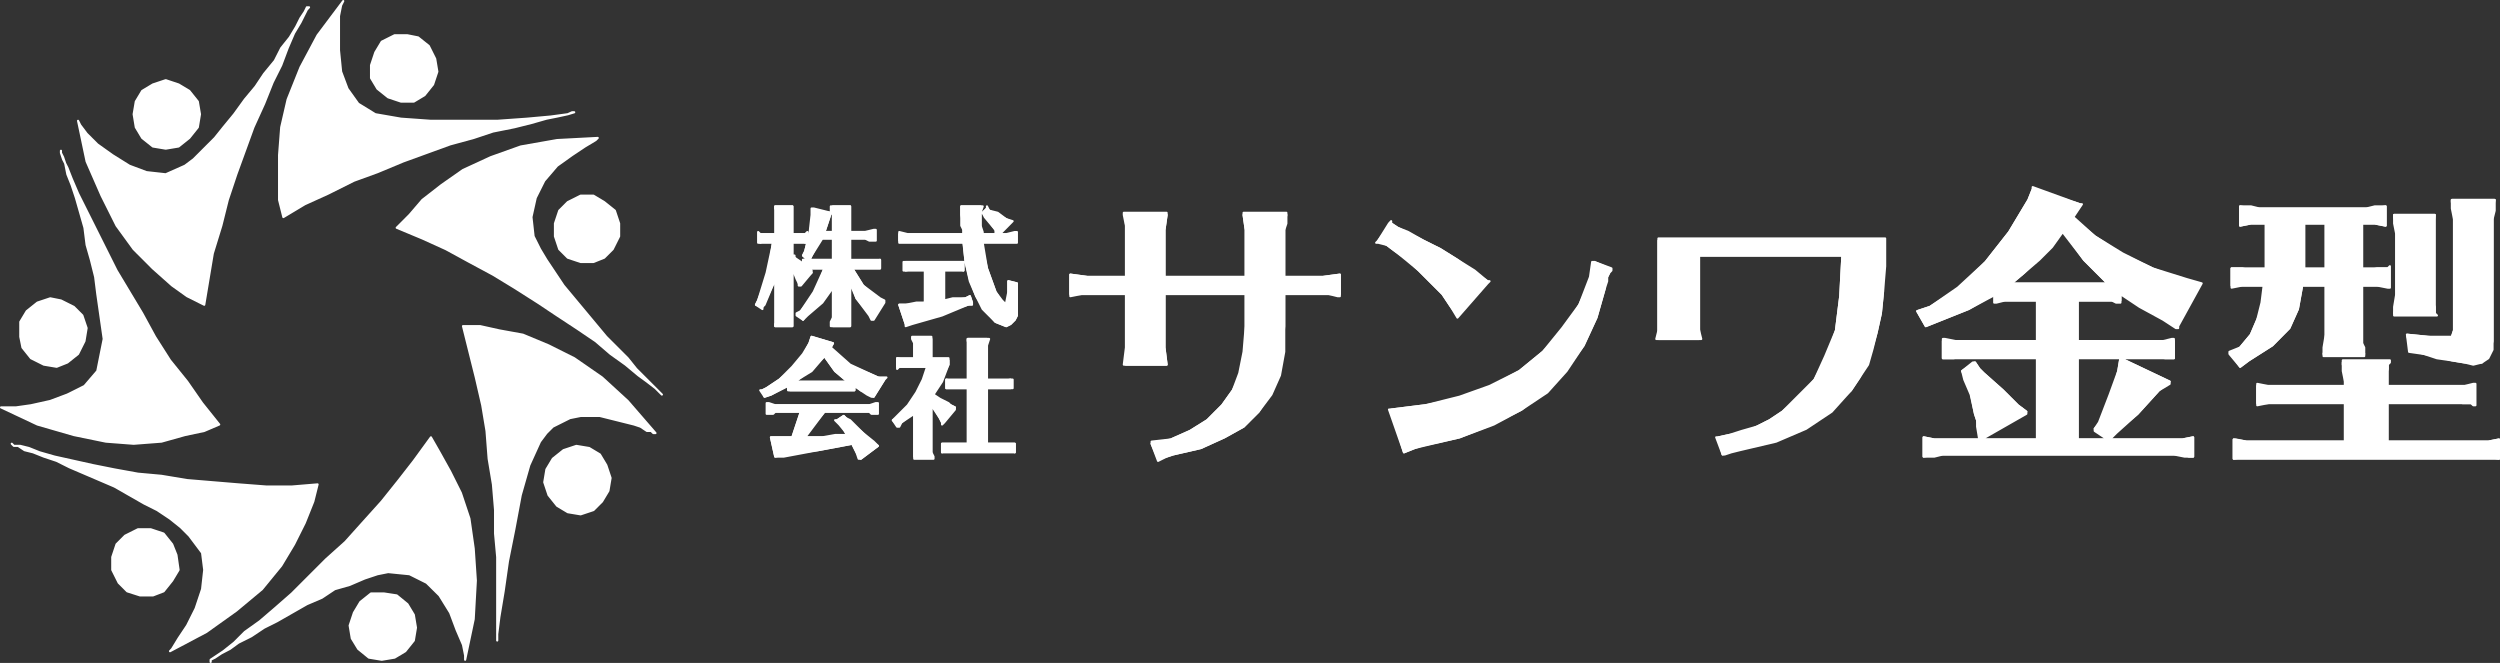
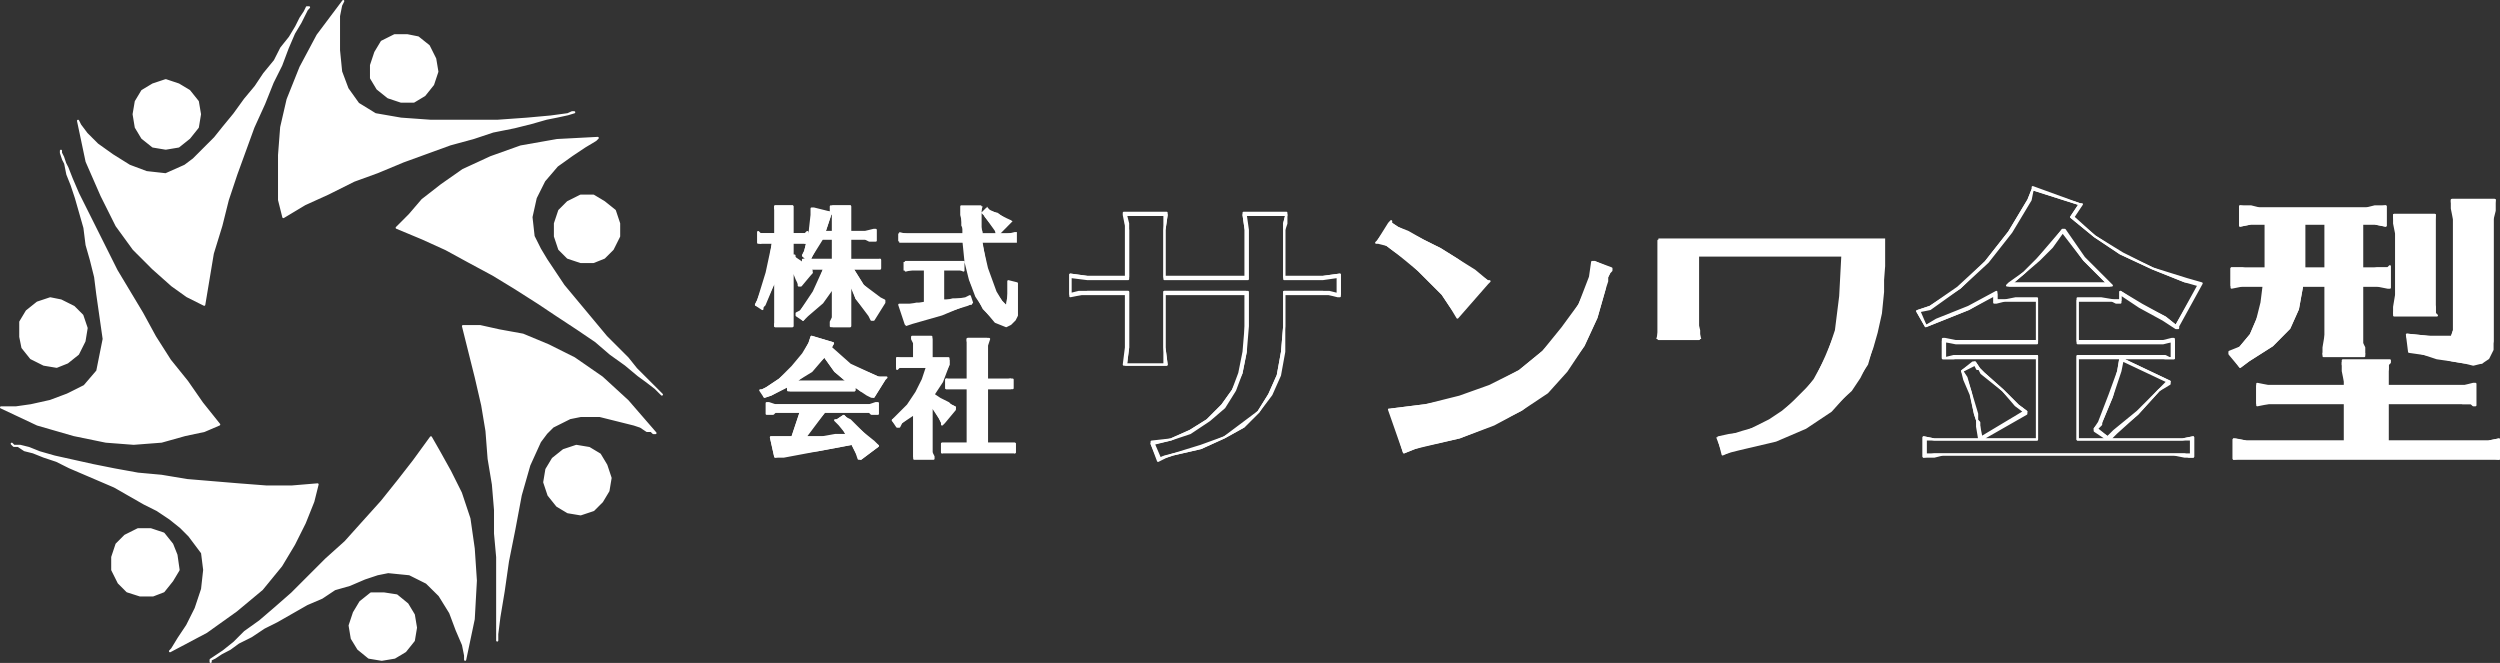
<svg xmlns="http://www.w3.org/2000/svg" id="_レイヤー_2" viewBox="0 0 140.28 37.2">
  <rect x="0" y="0" width="140.28" height="37.2" fill="#333333" stroke="none" />
  <defs>
    <style>.cls-1{fill:none;stroke:#fff;stroke-linecap:round;stroke-linejoin:round;stroke-width:.12px;}.cls-2{fill:#fff;fill-rule:evenodd;}</style>
  </defs>
  <g id="_レイヤー_1-2">
-     <polygon class="cls-2" points="64.98 25.74 64.62 24.9 65.7 24.66 66.78 24.18 67.74 23.58 68.58 22.74 69.18 21.9 69.66 20.94 69.9 19.74 69.9 18.3 69.9 16.38 65.34 16.38 65.34 19.5 65.46 20.46 63.18 20.46 63.3 19.5 63.3 16.38 61.02 16.38 60.66 16.5 60.06 16.5 60.06 15.41 61.02 15.54 63.3 15.54 63.3 12.9 63.18 12.54 63.18 12.06 65.46 12.06 65.34 12.9 65.34 15.54 69.9 15.54 69.9 12.9 69.78 12.06 72.18 12.06 72.06 12.54 72.06 12.9 72.06 15.54 74.22 15.54 75.18 15.41 75.18 16.5 75.06 16.5 74.58 16.5 74.22 16.38 72.06 16.38 72.06 18.3 71.94 19.74 71.7 21.06 71.22 22.14 70.62 23.1 69.78 23.94 68.7 24.54 67.38 25.14 65.82 25.5 65.46 25.62 64.98 25.74" />
    <polygon class="cls-1" points="64.98 25.74 64.62 24.9 65.7 24.66 66.78 24.18 67.74 23.58 68.58 22.74 69.18 21.9 69.66 20.94 69.9 19.74 69.9 18.3 69.9 16.38 65.34 16.38 65.34 19.5 65.46 20.46 63.18 20.46 63.3 19.5 63.3 16.38 61.02 16.38 60.66 16.5 60.06 16.5 60.06 15.41 61.02 15.54 63.3 15.54 63.3 12.9 63.18 12.54 63.18 12.06 65.46 12.06 65.34 12.9 65.34 15.54 69.9 15.54 69.9 12.9 69.78 12.06 72.18 12.06 72.06 12.54 72.06 12.9 72.06 15.54 74.22 15.54 75.18 15.41 75.18 16.5 75.06 16.5 74.58 16.5 74.22 16.38 72.06 16.38 72.06 18.3 71.94 19.74 71.7 21.06 71.22 22.14 70.62 23.1 69.78 23.94 68.7 24.54 67.38 25.14 65.82 25.5 65.46 25.62 64.98 25.74" />
    <path class="cls-2" d="M64.98,25.86h0l-.36-.96v-.12l1.08-.12,1.08-.48,.96-.6,.84-.84,.6-.84,.36-.96,.24-1.2,.12-1.44v-1.8h-4.56v3l.12,.96h-2.4l.12-.96v-3h-2.52l-.6,.12v-1.21l.96,.13h2.16v-2.88l-.12-.6v-.12h2.4v.12l-.12,.84v2.64h4.56v-2.64l-.12-.84v-.12h2.4v.6l-.12,.36v2.64h2.16l.96-.13v1.21h-.12l-.48-.12h-2.52v3.24l-.24,1.32-.48,1.08-.72,.96-.84,.84-1.08,.6-1.32,.6-1.56,.36-.36,.12-.48,.24Zm.12-.12l-.36-.84,.96-.24,1.08-.36,1.08-.72,.84-.72,.6-.96,.36-.96,.24-1.2,.12-1.44v-1.92h-4.68v4.08h-2.16l.12-.96v-3.12h-2.76l-.48,.12v-.96l.96,.12h2.28v-3.12l-.12-.48h2.16v3.6h4.68v-2.76l-.12-.84h2.28l-.12,.48v3.12h2.16l.84-.12v.96l-.48-.12h-2.52v1.92l-.12,1.44-.24,1.32-.48,1.08-.6,.96-.96,.72-.96,.72-1.32,.48-1.56,.48-.48,.12-.24,.12Z" />
    <path class="cls-1" d="M64.98,25.86h0l-.36-.96v-.12l1.08-.12,1.08-.48,.96-.6,.84-.84,.6-.84,.36-.96,.24-1.2,.12-1.44v-1.8h-4.56v3l.12,.96h-2.4l.12-.96v-3h-2.52l-.6,.12v-1.21l.96,.13h2.16v-2.88l-.12-.6v-.12h2.4v.12l-.12,.84v2.64h4.56v-2.64l-.12-.84v-.12h2.4v.6l-.12,.36v2.64h2.16l.96-.13v1.21h-.12l-.48-.12h-2.52v3.24l-.24,1.32-.48,1.08-.72,.96-.84,.84-1.08,.6-1.32,.6-1.56,.36-.36,.12-.48,.24Zm.12-.12l-.36-.84,.96-.24,1.08-.36,1.08-.72,.84-.72,.6-.96,.36-.96,.24-1.2,.12-1.44v-1.92h-4.68v4.08h-2.16l.12-.96v-3.12h-2.76l-.48,.12v-.96l.96,.12h2.28v-3.12l-.12-.48h2.16v3.6h4.68v-2.76l-.12-.84h2.28l-.12,.48v3.12h2.16l.84-.12v.96l-.48-.12h-2.52v1.92l-.12,1.44-.24,1.32-.48,1.08-.6,.96-.96,.72-.96,.72-1.32,.48-1.56,.48-.48,.12-.24,.12Z" />
    <path class="cls-2" d="M78.78,25.38l-.72-2.4,1.92-.24,1.92-.36,1.8-.72,1.56-.84,1.32-1.08,1.2-1.2,.84-1.44,.72-1.56,.12-.84,.84,.36v.24l-.12,.24-.12,.24v.36l-.48,1.68-.72,1.56-.96,1.32-1.2,1.2-1.32,1.08-1.68,.84-1.8,.72-2.16,.48-.36,.12-.6,.24Zm3-7.68l-.36-.48-.48-.72-.6-.6-.72-.72-.6-.6-.72-.48-.48-.36-.48-.24,.72-.96,.36,.24,.48,.24,.96,.48,.96,.48,.96,.6,.96,.72,.72,.48-1.68,1.92Z" />
    <path class="cls-1" d="M78.78,25.38l-.72-2.4,1.92-.24,1.92-.36,1.8-.72,1.56-.84,1.32-1.08,1.2-1.2,.84-1.44,.72-1.56,.12-.84,.84,.36v.24l-.12,.24-.12,.24v.36l-.48,1.68-.72,1.56-.96,1.32-1.2,1.2-1.32,1.08-1.68,.84-1.8,.72-2.16,.48-.36,.12-.6,.24Zm3-7.68l-.36-.48-.48-.72-.6-.6-.72-.72-.6-.6-.72-.48-.48-.36-.48-.24,.72-.96,.36,.24,.48,.24,.96,.48,.96,.48,.96,.6,.96,.72,.72,.48-1.68,1.92Z" />
    <path class="cls-2" d="M78.78,25.38h0l-.84-2.4h.12l1.92-.24,1.92-.48,1.68-.6,1.68-.84,1.32-1.08,1.08-1.33,.96-1.31,.6-1.56,.12-.84h.12l.96,.36v.12l-.12,.12-.12,.24v.24l-.12,.36-.48,1.68-.72,1.56-.96,1.44-1.08,1.2-1.44,.96-1.56,.84-1.92,.72-2.04,.48-.48,.12-.6,.24Zm0-.12l-.72-2.28,1.92-.12,1.92-.48,1.8-.72,1.56-.84,1.32-1.08,1.2-1.2,.96-1.44,.6-1.56,.12-.72,.84,.36-.12,.12v.24l-.12,.24v.36l-.6,1.68-.72,1.56-.84,1.32-1.2,1.2-1.32,1.08-1.68,.84-1.8,.59-2.16,.61-.36,.12-.6,.12Zm3-7.44h0l-.36-.6-.48-.72-.6-.6-.72-.72-.72-.6-.6-.48-.48-.36-.48-.12h-.12l.12-.12,.6-.96,.12-.13v.13l.36,.24,.6,.24,.84,.48,.96,.48,.96,.6,.96,.6,.72,.6h.12l-.12,.12-1.68,1.92Zm0-.12l-.36-.6-.48-.6-.6-.72-.6-.6-.72-.6-.72-.6-.48-.36-.36-.12,.6-.96,.36,.24,.48,.36,.96,.36,.96,.6,.96,.6,.84,.6,.72,.6-1.56,1.8Z" />
    <path class="cls-1" d="M78.78,25.38h0l-.84-2.4h.12l1.92-.24,1.92-.48,1.68-.6,1.68-.84,1.32-1.08,1.08-1.33,.96-1.31,.6-1.56,.12-.84h.12l.96,.36v.12l-.12,.12-.12,.24v.24l-.12,.36-.48,1.68-.72,1.56-.96,1.44-1.08,1.2-1.44,.96-1.56,.84-1.92,.72-2.04,.48-.48,.12-.6,.24Zm0-.12l-.72-2.28,1.92-.12,1.92-.48,1.8-.72,1.56-.84,1.32-1.08,1.2-1.2,.96-1.44,.6-1.56,.12-.72,.84,.36-.12,.12v.24l-.12,.24v.36l-.6,1.68-.72,1.56-.84,1.32-1.2,1.2-1.32,1.08-1.68,.84-1.8,.59-2.16,.61-.36,.12-.6,.12Zm3-7.44h0l-.36-.6-.48-.72-.6-.6-.72-.72-.72-.6-.6-.48-.48-.36-.48-.12h-.12l.12-.12,.6-.96,.12-.13v.13l.36,.24,.6,.24,.84,.48,.96,.48,.96,.6,.96,.6,.72,.6h.12l-.12,.12-1.68,1.92Zm0-.12l-.36-.6-.48-.6-.6-.72-.6-.6-.72-.6-.72-.6-.48-.36-.36-.12,.6-.96,.36,.24,.48,.36,.96,.36,.96,.6,.96,.6,.84,.6,.72,.6-1.56,1.8Z" />
    <polygon class="cls-2" points="96.66 25.5 96.42 24.54 97.02 24.41 97.86 24.3 98.58 23.94 99.3 23.58 100.02 23.1 100.74 22.5 101.34 21.9 101.82 21.3 102.54 19.98 103.02 18.54 103.26 16.62 103.38 14.34 95.22 14.34 95.22 18.06 95.34 18.54 95.34 19.02 93.06 19.02 93.06 18.54 93.06 18.06 93.06 13.5 105.66 13.5 105.66 14.94 105.66 16.38 105.54 17.58 105.3 18.66 105.06 19.5 104.7 20.46 104.34 21.18 103.86 21.9 102.66 22.98 101.34 23.94 99.54 24.66 97.62 25.14 97.14 25.26 96.66 25.5" />
    <polygon class="cls-1" points="96.66 25.5 96.42 24.54 97.02 24.41 97.86 24.3 98.58 23.94 99.3 23.58 100.02 23.1 100.74 22.5 101.34 21.9 101.82 21.3 102.54 19.98 103.02 18.54 103.26 16.62 103.38 14.34 95.22 14.34 95.22 18.06 95.34 18.54 95.34 19.02 93.06 19.02 93.06 18.54 93.06 18.06 93.06 13.5 105.66 13.5 105.66 14.94 105.66 16.38 105.54 17.58 105.3 18.66 105.06 19.5 104.7 20.46 104.34 21.18 103.86 21.9 102.66 22.98 101.34 23.94 99.54 24.66 97.62 25.14 97.14 25.26 96.66 25.5" />
    <path class="cls-2" d="M96.66,25.5h0l-.36-.96h.12l.6-.13,.72-.23,.84-.24,.72-.36,.72-.48,.6-.6,.6-.6,.6-.6,.6-1.32,.6-1.44,.24-1.92,.12-2.28h-8.04v4.2l.12,.48h-2.52l.12-.48v-5.16h12.72v1.56l-.12,1.44-.12,1.2-.24,1.08-.24,.96-.24,.84-.48,.72-.48,.72-1.08,1.2-1.44,.96-1.68,.72-2.04,.48-.48,.12-.36,.12h-.12Zm.12-.12l-.36-.84h.72l.72-.24,.72-.24,.72-.48,.72-.48,.72-.48,.6-.6,.48-.72,.72-1.2,.48-1.56,.36-1.92,.12-2.28h-8.28v4.2l.12,.36h-2.28l.12-.36v-5.04h12.48v1.44l-.12,1.44-.12,1.2-.12,1.08-.24,.84-.36,.84-.36,.84-.48,.6-1.2,1.2-1.44,.96-1.68,.72-1.92,.48-.48,.12-.36,.12Z" />
-     <path class="cls-1" d="M96.66,25.5h0l-.36-.96h.12l.6-.13,.72-.23,.84-.24,.72-.36,.72-.48,.6-.6,.6-.6,.6-.6,.6-1.32,.6-1.44,.24-1.92,.12-2.28h-8.04v4.2l.12,.48h-2.52l.12-.48v-5.16h12.72v1.56l-.12,1.44-.12,1.2-.24,1.08-.24,.96-.24,.84-.48,.72-.48,.72-1.08,1.2-1.44,.96-1.68,.72-2.04,.48-.48,.12-.36,.12h-.12Zm.12-.12l-.36-.84h.72l.72-.24,.72-.24,.72-.48,.72-.48,.72-.48,.6-.6,.48-.72,.72-1.2,.48-1.56,.36-1.92,.12-2.28h-8.28v4.2l.12,.36h-2.28l.12-.36v-5.04h12.48v1.44l-.12,1.44-.12,1.2-.12,1.08-.24,.84-.36,.84-.36,.84-.48,.6-1.2,1.2-1.44,.96-1.68,.72-1.92,.48-.48,.12-.36,.12Z" />
-     <path class="cls-2" d="M123.06,25.62h-.24l-.24-.12h-14.04l-.6,.12v-1.08l.6,.12h5.76v-4.68h-4.08l-.6,.12h-.6v-.96h5.28v-2.28h-2.28v-.36l-1.56,.84-1.8,.72-.6,.24-.48-.84,.72-.24,1.68-1.08,1.44-1.44,1.32-1.68,1.08-1.8,.24-.6,2.64,.84-.48,.72,1.32,1.08,1.44,.96,1.8,.84,1.8,.72,.84,.12-1.32,2.4-.6-.48-1.44-.72-1.08-.72v.48h-2.4v2.28h5.4v.96h-.48l-.72-.12h-4.2v4.68h5.88l.6-.12v1.08Zm-12-.96v-.72l-.12-.36-.12-.36-.24-1.2-.24-.72-.24-.48,.72-.48,.24,.36,.24,.24,1.08,.96,.84,.84,.48,.36-2.64,1.56Zm7.2-.12l-.72-.48,.36-.36,.6-1.44,.36-1.44,.12-.72,2.76,1.31-.6,.49-1.2,1.32-1.32,1.08-.36,.24Zm-.36-8.52h-5.16l.84-.72,.72-.72,.72-.72,.72-.96,1.2,1.68,1.44,1.44h-.48Z" />
    <path class="cls-1" d="M123.06,25.62h-.24l-.24-.12h-14.04l-.6,.12v-1.08l.6,.12h5.76v-4.68h-4.08l-.6,.12h-.6v-.96h5.28v-2.28h-2.28v-.36l-1.56,.84-1.8,.72-.6,.24-.48-.84,.72-.24,1.68-1.08,1.44-1.44,1.32-1.68,1.08-1.8,.24-.6,2.64,.84-.48,.72,1.32,1.08,1.44,.96,1.8,.84,1.8,.72,.84,.12-1.32,2.4-.6-.48-1.44-.72-1.08-.72v.48h-2.4v2.28h5.4v.96h-.48l-.72-.12h-4.2v4.68h5.88l.6-.12v1.08Zm-12-.96v-.72l-.12-.36-.12-.36-.24-1.2-.24-.72-.24-.48,.72-.48,.24,.36,.24,.24,1.08,.96,.84,.84,.48,.36-2.64,1.56Zm7.2-.12l-.72-.48,.36-.36,.6-1.44,.36-1.44,.12-.72,2.76,1.31-.6,.49-1.2,1.32-1.32,1.08-.36,.24Zm-.36-8.52h-5.16l.84-.72,.72-.72,.72-.72,.72-.96,1.2,1.68,1.44,1.44h-.48Z" />
    <path class="cls-2" d="M107.94,25.62h0v-1.08l.6,.12h2.52l-.12-.72v-.36l-.12-.36-.24-1.08-.36-.84-.12-.48h0l.6-.48h.12l.24,.36,.24,.24,1.08,.96,.84,.84,.48,.36v.12l-2.52,1.44h3.12v-4.56h-5.28v-1.08h.12l.6,.12h4.56v-2.28h-1.8l-.48,.12h-.12v-.48l-1.44,.84-1.8,.72-.6,.24v0l-.48-.84,.72-.24,1.56-1.08,1.56-1.44,1.32-1.68,1.08-1.8,.24-.6v-.12l2.64,.96h.12l-.48,.72,1.2,1.08,1.56,.96,1.68,.84,1.92,.6,.84,.24-1.32,2.4v.11h-.12l-.72-.47-1.32-.72-1.08-.72v.48h-.24l-.24-.12h-1.92v2.28h4.8l.48-.12h.12v1.08h-5.4v4.56h1.68l-.72-.48v-.12l.24-.36,.6-1.56,.48-1.32,.12-.72,2.76,1.31v.13l-.6,.36-1.2,1.32-1.2,1.08-.36,.36h4.08l.6-.12v1.08h-.48l-.6-.12h-12.96l-.48,.12h-.6Zm15-.12h-14.88v-.84h6.24v-4.68h-4.68l-.48,.12v-.96l.6,.12h4.56v-2.52h-1.2l-.6,.12h-.48v-.48l-1.56,.84-1.8,.72-.6,.36-.36-.84,.6-.12,1.68-1.2,1.56-1.44,1.32-1.68,1.08-1.8,.12-.6,2.64,.84-.48,.72,1.32,1.08,1.44,.96,1.8,.84,1.8,.72,.84,.24-1.32,2.28-.6-.48-1.32-.72-1.2-.72v.48h-.36l-.72-.12h-1.32v2.52h4.8l.48-.12v.96h-.12l-.24-.12h-4.92v4.68h6.36v.84Zm-11.76-.96l-.12-.6v-.24l-.12-.12v-.36l-.36-1.2-.24-.84-.24-.36,.72-.36,.12,.24h.12l.12,.24,1.2,.96,.72,.84,.48,.36-2.4,1.44Zm7.08,0l-.6-.48,.24-.24v-.12l.6-1.44,.48-1.44,.12-.6,2.52,1.19-.48,.49-1.2,1.2-1.32,1.08-.36,.36Zm-.36-8.52v-.12h.36l-1.32-1.32-1.2-1.56-.6,.84-.72,.72-.84,.72-.72,.6h5.04v.12h-5.28l.12-.12,.84-.6,.72-.72,.72-.84,.72-.84h.12l1.08,1.56,1.44,1.44,.12,.12h-.6Z" />
    <path class="cls-1" d="M107.94,25.62h0v-1.08l.6,.12h2.52l-.12-.72v-.36l-.12-.36-.24-1.08-.36-.84-.12-.48h0l.6-.48h.12l.24,.36,.24,.24,1.08,.96,.84,.84,.48,.36v.12l-2.52,1.44h3.12v-4.56h-5.28v-1.08h.12l.6,.12h4.56v-2.28h-1.8l-.48,.12h-.12v-.48l-1.44,.84-1.8,.72-.6,.24v0l-.48-.84,.72-.24,1.56-1.08,1.56-1.44,1.32-1.68,1.08-1.8,.24-.6v-.12l2.64,.96h.12l-.48,.72,1.2,1.08,1.56,.96,1.68,.84,1.92,.6,.84,.24-1.32,2.4v.11h-.12l-.72-.47-1.32-.72-1.08-.72v.48h-.24l-.24-.12h-1.92v2.28h4.8l.48-.12h.12v1.08h-5.4v4.56h1.68l-.72-.48v-.12l.24-.36,.6-1.56,.48-1.32,.12-.72,2.76,1.31v.13l-.6,.36-1.2,1.32-1.2,1.08-.36,.36h4.08l.6-.12v1.08h-.48l-.6-.12h-12.96l-.48,.12h-.6Zm15-.12h-14.88v-.84h6.24v-4.68h-4.68l-.48,.12v-.96l.6,.12h4.56v-2.52h-1.2l-.6,.12h-.48v-.48l-1.56,.84-1.8,.72-.6,.36-.36-.84,.6-.12,1.68-1.2,1.56-1.44,1.32-1.68,1.08-1.8,.12-.6,2.64,.84-.48,.72,1.32,1.08,1.44,.96,1.8,.84,1.8,.72,.84,.24-1.32,2.28-.6-.48-1.32-.72-1.2-.72v.48h-.36l-.72-.12h-1.32v2.52h4.8l.48-.12v.96h-.12l-.24-.12h-4.92v4.68h6.36v.84Zm-11.76-.96l-.12-.6v-.24l-.12-.12v-.36l-.36-1.2-.24-.84-.24-.36,.72-.36,.12,.24h.12l.12,.24,1.2,.96,.72,.84,.48,.36-2.4,1.44Zm7.08,0l-.6-.48,.24-.24v-.12l.6-1.44,.48-1.44,.12-.6,2.52,1.19-.48,.49-1.2,1.2-1.32,1.08-.36,.36Zm-.36-8.52v-.12h.36l-1.32-1.32-1.2-1.56-.6,.84-.72,.72-.84,.72-.72,.6h5.04v.12h-5.28l.12-.12,.84-.6,.72-.72,.72-.84,.72-.84h.12l1.08,1.56,1.44,1.44,.12,.12h-.6Z" />
    <path class="cls-2" d="M140.22,25.74l-.6-.12h-13.68l-.6,.12v-1.08l.72,.12h5.52v-2.28h-3.84l-.48,.12h-.6v-.96h4.92v-.84l-.12-.36v-.12h2.52v.36l-.12,.36v.6h4.92v.96h-.6l-.48-.12h-3.84v2.28h5.76l.6-.12v1.08Zm-14.52-5.16l-.48-.72,.48-.36,.6-.72,.36-.84,.36-.84,.12-1.08h-1.92v-.96h.6l.48,.12h.84v-2.64h-.84l-.6,.12v-1.08l.6,.12h6.96l.6-.12v1.08l-.6-.12h-.72v2.64h.36l.48-.12h.6v.96h-1.44v3.48l.12,.36h-2.28l.12-.36v-3.48h-1.32l-.24,1.32-.48,1.07-.96,.97-1.32,.84-.48,.36Zm13.08-.24h-.48l-.72-.12-.84-.24-.72-.12-.72-.24-.24-.84,1.2,.12,.96,.12,.36-.12,.12-.36v-6.84l-.12-.36v-.12h2.4l-.12,.48v7.44l-.12,.48-.24,.36-.24,.36h-.48Zm-4.44-2.76h0l.12-.36v-4.68l-.12-.36v-.12h2.28l-.12,.72v4.2l.12,.24v.36h-2.28Zm-5.16-2.4v-2.64h1.32v2.64h-1.32Z" />
    <path class="cls-1" d="M140.22,25.74l-.6-.12h-13.68l-.6,.12v-1.08l.72,.12h5.52v-2.28h-3.84l-.48,.12h-.6v-.96h4.92v-.84l-.12-.36v-.12h2.52v.36l-.12,.36v.6h4.92v.96h-.6l-.48-.12h-3.84v2.28h5.76l.6-.12v1.08Zm-14.52-5.16l-.48-.72,.48-.36,.6-.72,.36-.84,.36-.84,.12-1.08h-1.92v-.96h.6l.48,.12h.84v-2.64h-.84l-.6,.12v-1.08l.6,.12h6.96l.6-.12v1.08l-.6-.12h-.72v2.64h.36l.48-.12h.6v.96h-1.44v3.48l.12,.36h-2.28l.12-.36v-3.48h-1.32l-.24,1.32-.48,1.07-.96,.97-1.32,.84-.48,.36Zm13.08-.24h-.48l-.72-.12-.84-.24-.72-.12-.72-.24-.24-.84,1.2,.12,.96,.12,.36-.12,.12-.36v-6.84l-.12-.36v-.12h2.4l-.12,.48v7.44l-.12,.48-.24,.36-.24,.36h-.48Zm-4.44-2.76h0l.12-.36v-4.68l-.12-.36v-.12h2.28l-.12,.72v4.2l.12,.24v.36h-2.28Zm-5.16-2.4v-2.64h1.32v2.64h-1.32Z" />
    <path class="cls-2" d="M125.34,25.74h0v-1.08h.12l.6,.12h5.52v-2.16h-4.32l-.6,.12v-1.2l.6,.12h4.32v-.25l-.12-.59v-.6h2.64v.12l-.12,.12v1.2h4.32l.48-.12h.12v1.2h-.12l-.12-.12h-4.68v2.16h5.64l.6-.12v1.08h-14.88Zm14.76,0l-.48-.12h-13.68l-.48,.12v-.96h6.12v-2.28h-4.32l-.6,.12v-.96l.6,.12h4.32v-1.44h2.4v.12l-.12,.24v1.08h4.44l.48-.12v.96h-.12l-.48-.12h-4.32v2.28h6.24v.96Zm-14.4-5.16h0l-.6-.72v-.12l.6-.24,.6-.72,.36-.84,.24-.96,.12-.96h-1.2l-.6,.12v-1.08h1.92v-2.52h-.84l-.6,.12v-1.08h.6l.48,.12h6l.48-.12h.6v1.08l-.6-.12h-.72v2.52h1.44l.12-.12v1.2h-.12l-.6-.12h-.84v3.24l.12,.24v.48h-2.28v-.48l.12-.72v-2.76h-1.32l-.24,1.32-.48,1.07-.96,.97-1.32,.84-.48,.36Zm0-.12l-.48-.6,.48-.36,.6-.72,.48-.84,.24-.84,.12-1.08v-.12h-1.32l-.48,.12v-.96l.48,.12h1.32v-2.64h-1.44v-.84h8.16v.84h-1.32v2.64h.84l.6-.12v.96l-.6-.12h-.84v3.96h-2.04v-3.96h-1.32v.12l-.24,1.32-.6,1.07-.84,.97-1.32,.72-.48,.36Zm13.08,0l-.48-.12-.72-.12-.84-.12-.72-.24-.84-.12-.12-.96,1.2,.12h1.32l.12-.36v-6.24l-.12-.6v-.48h2.4v.6l-.12,.48v7.32l-.24,.48-.36,.24-.48,.12Zm0-.12h-.48l-.72-.12-.84-.24-.72-.24-.72-.12-.12-.72,1.08,.12h.96l.48-.12v-7.56h2.16v7.8l-.12,.48-.24,.36-.36,.24-.36,.12Zm-4.44-2.64v-.48l.12-.72v-3.36l-.12-.6v-.48h2.28v5.52l.12,.12h-2.4Zm.12-.12h0v-5.52h2.16l-.12,.72v4.44l.12,.36h-2.16Zm-5.28-2.4h0v-2.64h1.32v2.64h-1.32Zm.12-.12v-2.52h1.2v2.52h-1.2Z" />
    <path class="cls-1" d="M125.34,25.74h0v-1.08h.12l.6,.12h5.52v-2.16h-4.32l-.6,.12v-1.2l.6,.12h4.32v-.25l-.12-.59v-.6h2.64v.12l-.12,.12v1.2h4.32l.48-.12h.12v1.2h-.12l-.12-.12h-4.68v2.16h5.64l.6-.12v1.08h-14.88Zm14.76,0l-.48-.12h-13.68l-.48,.12v-.96h6.12v-2.28h-4.32l-.6,.12v-.96l.6,.12h4.32v-1.44h2.4v.12l-.12,.24v1.08h4.44l.48-.12v.96h-.12l-.48-.12h-4.32v2.28h6.24v.96Zm-14.4-5.16h0l-.6-.72v-.12l.6-.24,.6-.72,.36-.84,.24-.96,.12-.96h-1.2l-.6,.12v-1.08h1.92v-2.52h-.84l-.6,.12v-1.08h.6l.48,.12h6l.48-.12h.6v1.08l-.6-.12h-.72v2.52h1.44l.12-.12v1.2h-.12l-.6-.12h-.84v3.24l.12,.24v.48h-2.28v-.48l.12-.72v-2.76h-1.32l-.24,1.32-.48,1.07-.96,.97-1.32,.84-.48,.36Zm0-.12l-.48-.6,.48-.36,.6-.72,.48-.84,.24-.84,.12-1.08v-.12h-1.32l-.48,.12v-.96l.48,.12h1.32v-2.64h-1.44v-.84h8.16v.84h-1.32v2.64h.84l.6-.12v.96l-.6-.12h-.84v3.96h-2.04v-3.96h-1.32v.12l-.24,1.32-.6,1.07-.84,.97-1.32,.72-.48,.36Zm13.08,0l-.48-.12-.72-.12-.84-.12-.72-.24-.84-.12-.12-.96,1.2,.12h1.32l.12-.36v-6.24l-.12-.6v-.48h2.4v.6l-.12,.48v7.32l-.24,.48-.36,.24-.48,.12Zm0-.12h-.48l-.72-.12-.84-.24-.72-.24-.72-.12-.12-.72,1.08,.12h.96l.48-.12v-7.56h2.16v7.8l-.12,.48-.24,.36-.36,.24-.36,.12Zm-4.44-2.64v-.48l.12-.72v-3.36l-.12-.6v-.48h2.28v5.52l.12,.12h-2.4Zm.12-.12h0v-5.52h2.16l-.12,.72v4.44l.12,.36h-2.16Zm-5.28-2.4h0v-2.64h1.32v2.64h-1.32Zm.12-.12v-2.52h1.2v2.52h-1.2Z" />
    <polygon class="cls-2" points="46.74 18.3 46.74 18.18 46.74 18.06 46.74 17.82 46.74 16.02 46.02 16.98 45.18 17.7 45.06 17.94 44.82 17.58 44.94 17.46 45.78 16.38 46.26 15.06 45.54 15.06 45.18 15.06 45.3 15.06 45.54 15.3 44.82 15.9 44.82 15.66 44.46 14.82 44.46 17.82 44.46 17.94 44.46 18.3 43.5 18.3 43.5 18.18 43.62 18.06 43.62 17.82 43.62 15.41 42.9 16.98 42.78 17.22 42.42 17.1 42.54 16.86 43.14 15.3 43.38 13.5 43.14 13.5 42.9 13.5 42.66 13.62 42.66 13.14 43.14 13.14 43.62 13.14 43.62 12.06 43.62 11.82 43.5 11.7 43.5 11.58 44.46 11.58 44.46 11.94 44.46 12.06 44.46 13.14 44.82 13.14 45.18 13.14 45.18 13.62 45.18 13.5 45.06 13.5 44.82 13.5 44.46 13.5 44.46 14.34 44.58 14.46 44.94 14.82 45.06 14.94 45.06 14.58 45.54 14.7 46.74 14.7 46.74 13.38 46.02 13.38 45.54 14.34 45.42 14.58 45.06 14.34 45.18 14.1 45.42 13.14 45.66 12.06 45.66 11.82 46.62 11.94 46.5 12.3 46.26 13.02 46.74 13.02 46.74 12.06 46.74 11.82 46.74 11.7 46.74 11.58 47.7 11.58 47.7 11.94 47.7 12.06 47.7 13.02 48.54 13.02 49.02 13.02 49.02 13.38 48.78 13.38 48.54 13.38 47.7 13.38 47.7 14.7 48.9 14.7 49.38 14.58 49.38 15.06 49.26 15.06 48.9 15.06 47.82 15.06 48.42 16.02 49.26 16.86 49.5 16.98 49.02 17.82 48.78 17.58 48.06 16.74 47.7 15.66 47.7 17.82 47.7 17.94 47.7 18.3 46.74 18.3" />
    <polygon class="cls-1" points="46.74 18.3 46.74 18.18 46.74 18.06 46.74 17.82 46.74 16.02 46.02 16.98 45.18 17.7 45.06 17.94 44.82 17.58 44.94 17.46 45.78 16.38 46.26 15.06 45.54 15.06 45.18 15.06 45.3 15.06 45.54 15.3 44.82 15.9 44.82 15.66 44.46 14.82 44.46 17.82 44.46 17.94 44.46 18.3 43.5 18.3 43.5 18.18 43.62 18.06 43.62 17.82 43.62 15.41 42.9 16.98 42.78 17.22 42.42 17.1 42.54 16.86 43.14 15.3 43.38 13.5 43.14 13.5 42.9 13.5 42.66 13.62 42.66 13.14 43.14 13.14 43.62 13.14 43.62 12.06 43.62 11.82 43.5 11.7 43.5 11.58 44.46 11.58 44.46 11.94 44.46 12.06 44.46 13.14 44.82 13.14 45.18 13.14 45.18 13.62 45.18 13.5 45.06 13.5 44.82 13.5 44.46 13.5 44.46 14.34 44.58 14.46 44.94 14.82 45.06 14.94 45.06 14.58 45.54 14.7 46.74 14.7 46.74 13.38 46.02 13.38 45.54 14.34 45.42 14.58 45.06 14.34 45.18 14.1 45.42 13.14 45.66 12.06 45.66 11.82 46.62 11.94 46.5 12.3 46.26 13.02 46.74 13.02 46.74 12.06 46.74 11.82 46.74 11.7 46.74 11.58 47.7 11.58 47.7 11.94 47.7 12.06 47.7 13.02 48.54 13.02 49.02 13.02 49.02 13.38 48.78 13.38 48.54 13.38 47.7 13.38 47.7 14.7 48.9 14.7 49.38 14.58 49.38 15.06 49.26 15.06 48.9 15.06 47.82 15.06 48.42 16.02 49.26 16.86 49.5 16.98 49.02 17.82 48.78 17.58 48.06 16.74 47.7 15.66 47.7 17.82 47.7 17.94 47.7 18.3 46.74 18.3" />
    <path class="cls-2" d="M46.62,18.3h0v-.24l.12-.24v-1.68l-.6,.84-.84,.72-.24,.24-.36-.24v-.12l.24-.12,.72-1.08,.6-1.32h-.96l.24,.12v.12l-.6,.72h-.12v-.12l-.12-.24-.24-.6v3.24h-.96v-2.64l-.6,1.44-.12,.12v.12l-.36-.24,.12-.24,.48-1.56,.36-1.68h-.84v-.6l.12,.12h.84v-1.56h.96v1.56h.72l.12-.12v.6h-.84v.72h.12v.12l.36,.24,.12,.12v-.24h1.68v-1.2h-.6l-.6,.96-.12,.24h-.12l-.24-.24h0l.12-.24,.24-.96,.12-1.08v-.36h.12l.96,.24-.12,.36-.24,.72h.48v-.96l-.12-.24v-.24h1.08v1.44h.84l.48-.12h.12v.6h-.36l-.24-.12h-.84v1.2h1.68v.48h-1.56l.6,.96,.96,.72,.24,.12v.12l-.6,.96h-.12l-.12-.24-.72-.96-.36-.84v2.4h-1.08Zm.12-.12v-2.16l-.72,.84-.84,.84-.12,.12-.24-.24,.24-.12,.72-1.08,.6-1.32v-.12h-1.2v-.24h1.56v-1.32h-.72l-.6,.84v.24l-.36-.12,.12-.12v-.12l.36-.96,.12-1.08v-.24l.84,.24-.12,.24-.24,.72h.6v-1.32h.96l-.12,.24v1.08h1.44v.36h-1.44v1.32h1.68v.24h-1.56v.12l.72,.96,.84,.84,.24,.12-.48,.84-.24-.24-.6-.84-.48-1.08-.12-.36v2.64l.12,.24h-.96Zm-3.12,0v-3l-.12,.23-.72,1.57v.24l-.24-.12,.12-.24,.48-1.56,.36-1.8h-.84v-.36l.48,.12h.48v-1.56h.84l-.12,.24v1.32h.48l.36-.12v.36h-.84v.84h.12l.12,.12,.36,.36,.12,.12,.12,.12,.12,.12,.12,.12-.48,.6-.12-.24-.36-.84-.12-.12v3.24l.12,.24h-.84Z" />
    <path class="cls-1" d="M46.62,18.3h0v-.24l.12-.24v-1.68l-.6,.84-.84,.72-.24,.24-.36-.24v-.12l.24-.12,.72-1.08,.6-1.32h-.96l.24,.12v.12l-.6,.72h-.12v-.12l-.12-.24-.24-.6v3.24h-.96v-2.64l-.6,1.44-.12,.12v.12l-.36-.24,.12-.24,.48-1.56,.36-1.68h-.84v-.6l.12,.12h.84v-1.56h.96v1.56h.72l.12-.12v.6h-.84v.72h.12v.12l.36,.24,.12,.12v-.24h1.68v-1.2h-.6l-.6,.96-.12,.24h-.12l-.24-.24h0l.12-.24,.24-.96,.12-1.08v-.36h.12l.96,.24-.12,.36-.24,.72h.48v-.96l-.12-.24v-.24h1.08v1.44h.84l.48-.12h.12v.6h-.36l-.24-.12h-.84v1.2h1.68v.48h-1.56l.6,.96,.96,.72,.24,.12v.12l-.6,.96h-.12l-.12-.24-.72-.96-.36-.84v2.4h-1.08Zm.12-.12v-2.16l-.72,.84-.84,.84-.12,.12-.24-.24,.24-.12,.72-1.08,.6-1.32v-.12h-1.2v-.24h1.56v-1.32h-.72l-.6,.84v.24l-.36-.12,.12-.12v-.12l.36-.96,.12-1.08v-.24l.84,.24-.12,.24-.24,.72h.6v-1.32h.96l-.12,.24v1.08h1.44v.36h-1.44v1.32h1.68v.24h-1.56v.12l.72,.96,.84,.84,.24,.12-.48,.84-.24-.24-.6-.84-.48-1.08-.12-.36v2.64l.12,.24h-.96Zm-3.12,0v-3l-.12,.23-.72,1.57v.24l-.24-.12,.12-.24,.48-1.56,.36-1.8h-.84v-.36l.48,.12h.48v-1.56h.84l-.12,.24v1.32h.48l.36-.12v.36h-.84v.84h.12l.12,.12,.36,.36,.12,.12,.12,.12,.12,.12,.12,.12-.48,.6-.12-.24-.36-.84-.12-.12v3.24l.12,.24h-.84Z" />
    <path class="cls-2" d="M56.46,18.3l-.6-.24-.6-.72-.48-.72-.36-.96-.24-.96-.12-1.2h-3.6v-.36h3.6v-.6l-.12-.48v-.48h1.08v1.56h.96l-.12-.24-.6-.84-.12-.12,.24-.24,.12,.12,.48,.24,.48,.24,.24,.11-.72,.73h.96v.36h-1.92l.36,1.56,.48,1.32,.36,.6,.24,.24,.12-.24v-1.2l.48,.12v1.8l-.12,.24-.24,.24-.24,.12Zm-5.64-.12l-.36-1.08h.96l.48-.12v-1.92h-.6l-.48,.12v-.48h3.24v.48l-.24-.12h-.96v1.8h.6l.72-.12,.24-.12,.12,.36-.24,.12-1.56,.48-1.56,.48-.36,.12Z" />
    <path class="cls-1" d="M56.46,18.3l-.6-.24-.6-.72-.48-.72-.36-.96-.24-.96-.12-1.2h-3.6v-.36h3.6v-.6l-.12-.48v-.48h1.08v1.56h.96l-.12-.24-.6-.84-.12-.12,.24-.24,.12,.12,.48,.24,.48,.24,.24,.11-.72,.73h.96v.36h-1.92l.36,1.56,.48,1.32,.36,.6,.24,.24,.12-.24v-1.2l.48,.12v1.8l-.12,.24-.24,.24-.24,.12Zm-5.64-.12l-.36-1.08h.96l.48-.12v-1.92h-.6l-.48,.12v-.48h3.24v.48l-.24-.12h-.96v1.8h.6l.72-.12,.24-.12,.12,.36-.24,.12-1.56,.48-1.56,.48-.36,.12Z" />
    <path class="cls-2" d="M56.46,18.3l-.6-.24-.72-.72-.36-.72-.36-.84-.24-1.08-.12-1.08h-3.12v-.12h3.24l.12,1.2,.24,.96,.24,.96,.48,.72,.6,.72,.6,.12h.24l.12-.24,.12-.24v-1.68l-.24-.12v.48l-.12,.6-.12,.24-.24-.24-.48-.6-.48-1.32-.24-1.56h1.92v-.36h-1.92v-1.44h-.96v1.44h-3.48v.36h.36v.12h-.48v-.6l.48,.12h3.12v-.24l-.12-.24v-1.08h1.2l-.12,.36h.12l.24-.24v-.12l.12,.24,.48,.12,.48,.36,.36,.11-.72,.73h.36l.48-.12h.12v.6h-1.92l.24,1.44,.48,1.32,.36,.48,.24,.24v-.12l.12-.6v-.6l.48,.12v1.8l-.12,.24-.24,.24-.24,.12Zm-5.64,0v-.12l-.36-1.08h.36l.6-.12h.48v-1.8h-1.2v-.48h3.36v.48h-1.08v1.68l.48-.12h.72l.24-.12,.12,.36v.12h-.24l-1.44,.6-1.68,.48-.36,.12Zm.12-.12l-.36-1.08h1.32v-2.04h-1.08v-.36l.48,.12h2.28l.48-.12v.36h-1.2v1.92h.12l.48-.12,.72-.12h.24v.24h-.24v.12l-1.44,.48-1.56,.48-.24,.12Zm5.04-5.04l-.12-.24-.6-.84-.12-.12,.24-.24,.12,.12,.48,.24,.48,.24,.24,.11-.72,.73Zm-.84,0v-.12l-.12-.36v-.72h.12l.12,.24,.6,.72v.24h-.72Z" />
-     <path class="cls-1" d="M56.46,18.3l-.6-.24-.72-.72-.36-.72-.36-.84-.24-1.08-.12-1.08h-3.12v-.12h3.24l.12,1.2,.24,.96,.24,.96,.48,.72,.6,.72,.6,.12h.24l.12-.24,.12-.24v-1.68l-.24-.12v.48l-.12,.6-.12,.24-.24-.24-.48-.6-.48-1.32-.24-1.56h1.92v-.36h-1.92v-1.44h-.96v1.44h-3.48v.36h.36v.12h-.48v-.6l.48,.12h3.12v-.24l-.12-.24v-1.08h1.2l-.12,.36h.12l.24-.24v-.12l.12,.24,.48,.12,.48,.36,.36,.11-.72,.73h.36l.48-.12h.12v.6h-1.92l.24,1.44,.48,1.32,.36,.48,.24,.24v-.12l.12-.6v-.6l.48,.12v1.8l-.12,.24-.24,.24-.24,.12Zm-5.64,0v-.12l-.36-1.08h.36l.6-.12h.48v-1.8h-1.2v-.48h3.36v.48h-1.08v1.68l.48-.12h.72l.24-.12,.12,.36v.12h-.24l-1.44,.6-1.68,.48-.36,.12Zm.12-.12l-.36-1.08h1.32v-2.04h-1.08v-.36l.48,.12h2.28l.48-.12v.36h-1.2v1.92h.12l.48-.12,.72-.12h.24v.24h-.24v.12l-1.44,.48-1.56,.48-.24,.12Zm5.04-5.04l-.12-.24-.6-.84-.12-.12,.24-.24,.12,.12,.48,.24,.48,.24,.24,.11-.72,.73Zm-.84,0v-.12l-.12-.36v-.72h.12l.12,.24,.6,.72v.24h-.72Z" />
    <path class="cls-2" d="M48.3,25.74l-.24-.36-.24-.48-1.92,.36-1.92,.24-.48,.12-.24-1.08h1.2l.24-.72,.24-.72h-1.8v-.36h6v.36h-2.88l-1.2,1.44h2.52l-.36-.72-.24-.24,.36-.24,.12,.12,.24,.24,.72,.6,.48,.48,.36,.24-.96,.72Zm.72-3.48l-.36-.24-.36-.12-.36-.36v.36h-3.6v-.36l-1.08,.6-.36,.12-.12-.36,.24-.12,.72-.48,.72-.6,.6-.72,.36-.72,.12-.36,1.2,.36-.24,.36,1.08,.84,1.68,.72,.36,.12-.6,.96Zm-1.56-.72h-3l1.08-.84,.72-.72,.6,.84,.84,.72h-.24Z" />
    <path class="cls-1" d="M48.3,25.74l-.24-.36-.24-.48-1.92,.36-1.92,.24-.48,.12-.24-1.08h1.2l.24-.72,.24-.72h-1.8v-.36h6v.36h-2.88l-1.2,1.44h2.52l-.36-.72-.24-.24,.36-.24,.12,.12,.24,.24,.72,.6,.48,.48,.36,.24-.96,.72Zm.72-3.48l-.36-.24-.36-.12-.36-.36v.36h-3.6v-.36l-1.08,.6-.36,.12-.12-.36,.24-.12,.72-.48,.72-.6,.6-.72,.36-.72,.12-.36,1.2,.36-.24,.36,1.08,.84,1.68,.72,.36,.12-.6,.96Zm-1.56-.72h-3l1.08-.84,.72-.72,.6,.84,.84,.72h-.24Z" />
    <path class="cls-2" d="M48.18,25.74h0l-.12-.36-.24-.48-1.92,.36-1.92,.36h-.48l-.24-1.08h1.2l.24-.72,.24-.72h-1.44l-.12,.12h-.36v-.6h.12l.36,.12h5.28l.36-.12h.12v.6h-.36l-.12-.12h-2.52l-1.08,1.44h.96l.72-.13h.72l-.48-.59-.12-.12-.12-.12h.12l.36-.24,.12,.12,.24,.12,.72,.72,.6,.48,.24,.24-.96,.72h-.12Zm.12-.12l-.12-.24-.36-.6-1.92,.36-1.92,.36-.36,.12-.24-1.08,.6,.12h.48v-.12l.36-.6,.24-.84h-1.92v-.36h6v.36h-2.88l-1.2,1.44-.12,.12h.12l.24-.12h2.4v-.13l-.48-.59-.12-.24,.24-.12,.12,.12,.12,.12,.84,.6,.48,.48,.24,.24-.84,.6Zm.72-3.36h-.12l-.24-.12-.36-.24-.36-.24v.24h-3.72v-.24l-.96,.48-.36,.12-.24-.36h.12l.24-.12,.72-.48,.72-.72,.6-.72,.36-.6,.12-.36,1.2,.36-.12,.24,1.08,.96,1.56,.72h.48l-.12,.12-.6,.96Zm-.12-.12l-.24-.12-.36-.24-.36-.24h-.12l-.12-.13-.84-.71-.6-.84-.72,.84-1.08,.71-.12,.13-1.2,.48-.24,.12-.12-.24,.24-.12,.84-.48,.6-.6,.6-.72,.48-.72v-.24l1.08,.24-.12,.24v.12l1.08,.84,1.68,.72,.24,.12-.6,.84Zm-1.08-.24h-.12l-.24-.12h-2.88l-.24,.12v-.36h3.12v-.13h-2.88l.96-.59,.72-.84,.6,.84,.72,.59h-.12v.13h.36v.36Z" />
    <path class="cls-1" d="M48.18,25.74h0l-.12-.36-.24-.48-1.92,.36-1.92,.36h-.48l-.24-1.08h1.2l.24-.72,.24-.72h-1.44l-.12,.12h-.36v-.6h.12l.36,.12h5.28l.36-.12h.12v.6h-.36l-.12-.12h-2.52l-1.08,1.44h.96l.72-.13h.72l-.48-.59-.12-.12-.12-.12h.12l.36-.24,.12,.12,.24,.12,.72,.72,.6,.48,.24,.24-.96,.72h-.12Zm.12-.12l-.12-.24-.36-.6-1.92,.36-1.92,.36-.36,.12-.24-1.08,.6,.12h.48v-.12l.36-.6,.24-.84h-1.92v-.36h6v.36h-2.88l-1.2,1.44-.12,.12h.12l.24-.12h2.4v-.13l-.48-.59-.12-.24,.24-.12,.12,.12,.12,.12,.84,.6,.48,.48,.24,.24-.84,.6Zm.72-3.36h-.12l-.24-.12-.36-.24-.36-.24v.24h-3.72v-.24l-.96,.48-.36,.12-.24-.36h.12l.24-.12,.72-.48,.72-.72,.6-.72,.36-.6,.12-.36,1.2,.36-.12,.24,1.08,.96,1.56,.72h.48l-.12,.12-.6,.96Zm-.12-.12l-.24-.12-.36-.24-.36-.24h-.12l-.12-.13-.84-.71-.6-.84-.72,.84-1.08,.71-.12,.13-1.2,.48-.24,.12-.12-.24,.24-.12,.84-.48,.6-.6,.6-.72,.48-.72v-.24l1.08,.24-.12,.24v.12l1.08,.84,1.68,.72,.24,.12-.6,.84Zm-1.08-.24h-.12l-.24-.12h-2.88l-.24,.12v-.36h3.12v-.13h-2.88l.96-.59,.72-.84,.6,.84,.72,.59h-.12v.13h.36v.36Z" />
    <path class="cls-2" d="M51.3,25.62h0v-2.52l-.72,.6-.24,.12-.24-.24,.24-.12,.6-.6,.48-.72,.48-.84,.24-.72h-1.8v-.48l.48,.12h.48v-1.2h.96v1.2h.96v.24l-.48,.95-.48,.73,.36,.24,.6,.36h.12l.24,.12-.72,.84-.12-.24-.48-.84v3h-.96Zm5.64-.24l-.12-.12h-3.72l-.24,.12v-.48h1.56v-3.12h-1.32v-.48l.48,.11h.84v-2.15l-.12-.12v-.12h1.08v2.39h.84l.48-.11v.48h-1.32v3.12h1.56v.48Z" />
    <path class="cls-1" d="M51.3,25.62h0v-2.52l-.72,.6-.24,.12-.24-.24,.24-.12,.6-.6,.48-.72,.48-.84,.24-.72h-1.8v-.48l.48,.12h.48v-1.2h.96v1.2h.96v.24l-.48,.95-.48,.73,.36,.24,.6,.36h.12l.24,.12-.72,.84-.12-.24-.48-.84v3h-.96Zm5.64-.24l-.12-.12h-3.72l-.24,.12v-.48h1.56v-3.12h-1.32v-.48l.48,.11h.84v-2.15l-.12-.12v-.12h1.08v2.39h.84l.48-.11v.48h-1.32v3.12h1.56v.48Z" />
    <path class="cls-2" d="M51.3,25.74v-2.52l-.72,.48-.12,.24h-.12l-.24-.36,.24-.24,.6-.6,.48-.72,.36-.72,.24-.72h-1.56l-.12,.12v-.6h.96v-.84l-.12-.24v-.12h1.08v1.2h.96v.36l-.36,.95-.48,.73,.36,.24,.48,.24,.12,.12,.24,.12v.12l-.6,.72-.12,.12v-.12l-.12-.24-.48-.72v2.64l.12,.24v.12h-1.08Zm0-.12l.12-.12v-2.4h-.12l-.72,.6-.24,.12-.12-.24,.12-.12,.6-.6,.6-.72,.36-.84,.24-.72v-.12h-1.32l-.12,.12h-.24v-.36h.84v-1.2h.96l-.12,.24v.96h.96v.24l-.36,.84-.48,.84v.12l.36,.12,.48,.36,.24,.12,.12,.12-.6,.6-.12-.12-.48-.84v3h-.96Zm1.56-.24h0v-.48h1.44v-3.12h-1.2v-.48h1.2v-2.28h1.2l-.12,.36v1.92h1.44v.48h-1.44v3.12h1.56v.48h-4.08Zm3.96-.12h-3.96v-.36l.48,.12h1.08v-3.36h-1.2v-.25h1.2v-2.39h.96v2.39h1.32v.25h-1.32v3.36h1.08l.36-.12v.36Z" />
    <path class="cls-1" d="M51.3,25.74v-2.52l-.72,.48-.12,.24h-.12l-.24-.36,.24-.24,.6-.6,.48-.72,.36-.72,.24-.72h-1.56l-.12,.12v-.6h.96v-.84l-.12-.24v-.12h1.08v1.2h.96v.36l-.36,.95-.48,.73,.36,.24,.48,.24,.12,.12,.24,.12v.12l-.6,.72-.12,.12v-.12l-.12-.24-.48-.72v2.64l.12,.24v.12h-1.08Zm0-.12l.12-.12v-2.4h-.12l-.72,.6-.24,.12-.12-.24,.12-.12,.6-.6,.6-.72,.36-.84,.24-.72v-.12h-1.32l-.12,.12h-.24v-.36h.84v-1.2h.96l-.12,.24v.96h.96v.24l-.36,.84-.48,.84v.12l.36,.12,.48,.36,.24,.12,.12,.12-.6,.6-.12-.12-.48-.84v3h-.96Zm1.56-.24h0v-.48h1.44v-3.12h-1.2v-.48h1.2v-2.28h1.2l-.12,.36v1.92h1.44v.48h-1.44v3.12h1.56v.48h-4.08Zm3.96-.12h-3.96v-.36l.48,.12h1.08v-3.36h-1.2v-.25h1.2v-2.39h.96v2.39h1.32v.25h-1.32v3.36h1.08l.36-.12v.36Z" />
    <polygon class="cls-2" points="9.3 8.34 8.58 8.22 7.98 7.74 7.62 7.14 7.5 6.41 7.62 5.7 7.98 5.1 8.58 4.74 9.3 4.5 10.02 4.74 10.62 5.1 11.1 5.7 11.22 6.41 11.1 7.14 10.62 7.74 10.02 8.22 9.3 8.34" />
    <polygon class="cls-1" points="9.3 8.34 8.58 8.22 7.98 7.74 7.62 7.14 7.5 6.41 7.62 5.7 7.98 5.1 8.58 4.74 9.3 4.5 10.02 4.74 10.62 5.1 11.1 5.7 11.22 6.41 11.1 7.14 10.62 7.74 10.02 8.22 9.3 8.34" />
    <polygon class="cls-2" points="11.46 17.1 10.5 16.62 9.66 16.02 8.58 15.06 7.5 13.98 6.54 12.66 5.7 10.98 4.86 9.06 4.38 6.78 4.5 7.02 4.86 7.5 5.46 8.1 6.3 8.7 7.26 9.3 8.22 9.66 9.3 9.78 10.38 9.3 10.86 8.94 11.46 8.34 12.06 7.74 12.54 7.14 13.14 6.41 13.74 5.58 14.34 4.86 14.82 4.14 15.42 3.41 15.78 2.7 16.26 2.1 16.62 1.5 16.86 1.02 17.1 .66 17.22 .41 17.34 .41 17.22 .54 17.1 .78 16.86 1.26 16.5 1.86 16.14 2.7 15.78 3.66 15.3 4.62 14.82 5.82 14.22 7.14 13.74 8.46 13.26 9.78 12.78 11.22 12.42 12.66 11.94 14.22 11.7 15.66 11.46 17.1" />
    <polygon class="cls-1" points="11.46 17.1 10.5 16.62 9.66 16.02 8.58 15.06 7.5 13.98 6.54 12.66 5.7 10.98 4.86 9.06 4.38 6.78 4.5 7.02 4.86 7.5 5.46 8.1 6.3 8.7 7.26 9.3 8.22 9.66 9.3 9.78 10.38 9.3 10.86 8.94 11.46 8.34 12.06 7.74 12.54 7.14 13.14 6.41 13.74 5.58 14.34 4.86 14.82 4.14 15.42 3.41 15.78 2.7 16.26 2.1 16.62 1.5 16.86 1.02 17.1 .66 17.22 .41 17.34 .41 17.22 .54 17.1 .78 16.86 1.26 16.5 1.86 16.14 2.7 15.78 3.66 15.3 4.62 14.82 5.82 14.22 7.14 13.74 8.46 13.26 9.78 12.78 11.22 12.42 12.66 11.94 14.22 11.7 15.66 11.46 17.1" />
    <polygon class="cls-2" points="22.5 5.7 21.78 5.46 21.18 4.98 20.82 4.38 20.82 3.66 21.06 2.94 21.42 2.34 22.14 1.98 22.86 1.98 23.46 2.1 24.06 2.58 24.42 3.3 24.54 4.02 24.3 4.74 23.82 5.34 23.22 5.7 22.5 5.7" />
    <polygon class="cls-1" points="22.5 5.7 21.78 5.46 21.18 4.98 20.82 4.38 20.82 3.66 21.06 2.94 21.42 2.34 22.14 1.98 22.86 1.98 23.46 2.1 24.06 2.58 24.42 3.3 24.54 4.02 24.3 4.74 23.82 5.34 23.22 5.7 22.5 5.7" />
    <polygon class="cls-2" points="15.9 12.18 15.66 11.22 15.66 10.02 15.66 8.7 15.78 7.14 16.14 5.58 16.86 3.78 17.82 1.98 19.26 .06 19.14 .3 19.02 .9 19.02 1.86 19.02 2.82 19.14 4.02 19.5 4.98 20.1 5.82 21.06 6.41 22.5 6.66 24.18 6.78 26.1 6.78 27.9 6.78 29.58 6.66 30.9 6.54 31.86 6.41 32.22 6.3 32.1 6.3 31.86 6.41 31.26 6.54 30.66 6.66 29.82 6.9 28.86 7.14 27.66 7.38 26.58 7.74 25.26 8.1 23.94 8.58 22.62 9.06 21.18 9.66 19.86 10.14 18.42 10.86 17.1 11.46 15.9 12.18" />
    <polygon class="cls-1" points="15.9 12.18 15.66 11.22 15.66 10.02 15.66 8.7 15.78 7.14 16.14 5.58 16.86 3.78 17.82 1.98 19.26 .06 19.14 .3 19.02 .9 19.02 1.86 19.02 2.82 19.14 4.02 19.5 4.98 20.1 5.82 21.06 6.41 22.5 6.66 24.18 6.78 26.1 6.78 27.9 6.78 29.58 6.66 30.9 6.54 31.86 6.41 32.22 6.3 32.1 6.3 31.86 6.41 31.26 6.54 30.66 6.66 29.82 6.9 28.86 7.14 27.66 7.38 26.58 7.74 25.26 8.1 23.94 8.58 22.62 9.06 21.18 9.66 19.86 10.14 18.42 10.86 17.1 11.46 15.9 12.18" />
    <polygon class="cls-2" points="33.3 14.7 32.58 14.7 31.86 14.46 31.38 13.98 31.14 13.26 31.14 12.54 31.38 11.82 31.86 11.34 32.58 10.98 33.3 10.98 33.9 11.34 34.5 11.82 34.74 12.54 34.74 13.26 34.38 13.98 33.9 14.46 33.3 14.7" />
    <polygon class="cls-1" points="33.3 14.7 32.58 14.7 31.86 14.46 31.38 13.98 31.14 13.26 31.14 12.54 31.38 11.82 31.86 11.34 32.58 10.98 33.3 10.98 33.9 11.34 34.5 11.82 34.74 12.54 34.74 13.26 34.38 13.98 33.9 14.46 33.3 14.7" />
    <polygon class="cls-2" points="37.14 22.14 37.02 22.02 36.78 21.78 36.3 21.41 35.82 21.06 35.1 20.46 34.26 19.86 33.42 19.14 32.34 18.41 31.26 17.7 30.18 16.98 28.86 16.14 27.66 15.41 26.34 14.7 25.02 13.98 23.7 13.38 22.26 12.78 22.98 12.06 23.7 11.22 24.78 10.38 25.98 9.54 27.54 8.82 29.22 8.22 31.26 7.86 33.54 7.74 33.42 7.86 32.82 8.22 32.1 8.7 31.26 9.3 30.54 10.14 30.06 11.1 29.82 12.18 29.94 13.26 30.3 13.98 30.66 14.58 31.14 15.3 31.62 16.02 32.22 16.74 32.82 17.46 33.42 18.18 34.02 18.9 34.62 19.5 35.22 20.1 35.7 20.7 36.18 21.18 36.54 21.54 36.9 21.9 37.02 22.02 37.14 22.14" />
    <polygon class="cls-1" points="37.14 22.14 37.02 22.02 36.78 21.78 36.3 21.41 35.82 21.06 35.1 20.46 34.26 19.86 33.42 19.14 32.34 18.41 31.26 17.7 30.18 16.98 28.86 16.14 27.66 15.41 26.34 14.7 25.02 13.98 23.7 13.38 22.26 12.78 22.98 12.06 23.7 11.22 24.78 10.38 25.98 9.54 27.54 8.82 29.22 8.22 31.26 7.86 33.54 7.74 33.42 7.86 32.82 8.22 32.1 8.7 31.26 9.3 30.54 10.14 30.06 11.1 29.82 12.18 29.94 13.26 30.3 13.98 30.66 14.58 31.14 15.3 31.62 16.02 32.22 16.74 32.82 17.46 33.42 18.18 34.02 18.9 34.62 19.5 35.22 20.1 35.7 20.7 36.18 21.18 36.54 21.54 36.9 21.9 37.02 22.02 37.14 22.14" />
    <polygon class="cls-2" points="32.58 28.86 31.86 28.74 31.26 28.38 30.78 27.78 30.54 27.06 30.66 26.34 31.02 25.74 31.62 25.26 32.34 25.02 33.06 25.14 33.66 25.5 34.02 26.1 34.26 26.82 34.14 27.54 33.78 28.14 33.3 28.62 32.58 28.86" />
    <polygon class="cls-1" points="32.58 28.86 31.86 28.74 31.26 28.38 30.78 27.78 30.54 27.06 30.66 26.34 31.02 25.74 31.62 25.26 32.34 25.02 33.06 25.14 33.66 25.5 34.02 26.1 34.26 26.82 34.14 27.54 33.78 28.14 33.3 28.62 32.58 28.86" />
    <polygon class="cls-2" points="27.9 35.94 27.9 35.82 27.9 35.58 27.9 34.98 27.9 34.26 27.9 33.41 27.9 32.34 27.9 31.26 27.78 29.94 27.78 28.62 27.66 27.18 27.42 25.74 27.3 24.18 27.06 22.74 26.7 21.18 26.34 19.74 25.98 18.3 26.94 18.3 28.02 18.54 29.34 18.78 30.78 19.38 32.22 20.1 33.78 21.18 35.22 22.5 36.78 24.3 36.66 24.3 36.54 24.18 36.3 24.18 35.94 23.94 35.58 23.82 35.1 23.7 34.62 23.58 34.14 23.46 33.66 23.34 33.06 23.34 32.58 23.34 31.98 23.46 31.5 23.7 31.02 23.94 30.66 24.3 30.3 24.78 29.7 26.1 29.22 27.78 28.86 29.7 28.5 31.5 28.26 33.18 28.02 34.62 27.9 35.58 27.9 35.94" />
    <polygon class="cls-1" points="27.9 35.94 27.9 35.82 27.9 35.58 27.9 34.98 27.9 34.26 27.9 33.41 27.9 32.34 27.9 31.26 27.78 29.94 27.78 28.62 27.66 27.18 27.42 25.74 27.3 24.18 27.06 22.74 26.7 21.18 26.34 19.74 25.98 18.3 26.94 18.3 28.02 18.54 29.34 18.78 30.78 19.38 32.22 20.1 33.78 21.18 35.22 22.5 36.78 24.3 36.66 24.3 36.54 24.18 36.3 24.18 35.94 23.94 35.58 23.82 35.1 23.7 34.62 23.58 34.14 23.46 33.66 23.34 33.06 23.34 32.58 23.34 31.98 23.46 31.5 23.7 31.02 23.94 30.66 24.3 30.3 24.78 29.7 26.1 29.22 27.78 28.86 29.7 28.5 31.5 28.26 33.18 28.02 34.62 27.9 35.58 27.9 35.94" />
    <polygon class="cls-2" points="21.42 37.02 20.7 36.9 20.1 36.41 19.74 35.82 19.62 35.1 19.86 34.38 20.22 33.78 20.82 33.3 21.54 33.3 22.26 33.41 22.86 33.9 23.22 34.5 23.34 35.22 23.22 35.94 22.74 36.54 22.14 36.9 21.42 37.02" />
    <polygon class="cls-1" points="21.42 37.02 20.7 36.9 20.1 36.41 19.74 35.82 19.62 35.1 19.86 34.38 20.22 33.78 20.82 33.3 21.54 33.3 22.26 33.41 22.86 33.9 23.22 34.5 23.34 35.22 23.22 35.94 22.74 36.54 22.14 36.9 21.42 37.02" />
    <polygon class="cls-2" points="11.82 37.14 11.82 37.02 12.18 36.78 12.54 36.54 13.14 36.06 13.74 35.46 14.58 34.86 15.42 34.14 16.38 33.3 17.34 32.34 18.3 31.38 19.38 30.41 20.34 29.34 21.42 28.14 22.38 26.94 23.22 25.86 24.18 24.54 24.66 25.38 25.26 26.46 25.86 27.66 26.34 29.1 26.58 30.78 26.7 32.58 26.58 34.74 26.1 37.02 26.1 36.78 25.98 36.18 25.62 35.34 25.26 34.38 24.66 33.41 23.94 32.7 22.98 32.22 21.78 32.1 21.18 32.22 20.46 32.46 19.62 32.82 18.78 33.06 18.06 33.54 17.22 33.9 16.38 34.38 15.54 34.86 14.82 35.22 14.1 35.7 13.38 36.06 12.9 36.41 12.42 36.66 12.06 36.9 11.82 37.02 11.82 37.14" />
    <polygon class="cls-1" points="11.82 37.14 11.82 37.02 12.18 36.78 12.54 36.54 13.14 36.06 13.74 35.46 14.58 34.86 15.42 34.14 16.38 33.3 17.34 32.34 18.3 31.38 19.38 30.41 20.34 29.34 21.42 28.14 22.38 26.94 23.22 25.86 24.18 24.54 24.66 25.38 25.26 26.46 25.86 27.66 26.34 29.1 26.58 30.78 26.7 32.58 26.58 34.74 26.1 37.02 26.1 36.78 25.98 36.18 25.62 35.34 25.26 34.38 24.66 33.41 23.94 32.7 22.98 32.22 21.78 32.1 21.18 32.22 20.46 32.46 19.62 32.82 18.78 33.06 18.06 33.54 17.22 33.9 16.38 34.38 15.54 34.86 14.82 35.22 14.1 35.7 13.38 36.06 12.9 36.41 12.42 36.66 12.06 36.9 11.82 37.02 11.82 37.14" />
    <polygon class="cls-2" points="7.86 33.41 7.14 33.18 6.66 32.7 6.3 31.98 6.3 31.26 6.54 30.54 7.02 30.06 7.74 29.7 8.46 29.7 9.18 29.94 9.66 30.54 9.9 31.14 10.02 31.98 9.66 32.58 9.18 33.18 8.58 33.41 7.86 33.41" />
    <polygon class="cls-1" points="7.86 33.41 7.14 33.18 6.66 32.7 6.3 31.98 6.3 31.26 6.54 30.54 7.02 30.06 7.74 29.7 8.46 29.7 9.18 29.94 9.66 30.54 9.9 31.14 10.02 31.98 9.66 32.58 9.18 33.18 8.58 33.41 7.86 33.41" />
    <polygon class="cls-2" points="9.54 36.54 9.66 36.41 10.02 35.82 10.5 35.1 10.98 34.14 11.34 33.06 11.46 31.98 11.34 31.02 10.62 30.06 10.14 29.58 9.54 29.1 8.82 28.62 8.1 28.26 7.26 27.78 6.42 27.3 5.58 26.94 4.74 26.58 3.9 26.22 3.18 25.86 2.46 25.62 1.86 25.38 1.38 25.26 1.02 25.02 .78 25.02 .66 24.9 .78 25.02 1.14 25.02 1.62 25.14 2.22 25.38 3.06 25.62 4.14 25.86 5.22 26.1 6.42 26.34 7.74 26.58 9.06 26.7 10.5 26.94 11.94 27.06 13.38 27.18 14.94 27.3 16.38 27.3 17.82 27.18 17.58 28.14 17.1 29.34 16.5 30.54 15.78 31.74 14.7 33.06 13.26 34.26 11.58 35.46 9.54 36.54" />
    <polygon class="cls-1" points="9.54 36.54 9.66 36.41 10.02 35.82 10.5 35.1 10.98 34.14 11.34 33.06 11.46 31.98 11.34 31.02 10.62 30.06 10.14 29.58 9.54 29.1 8.82 28.62 8.1 28.26 7.26 27.78 6.42 27.3 5.58 26.94 4.74 26.58 3.9 26.22 3.18 25.86 2.46 25.62 1.86 25.38 1.38 25.26 1.02 25.02 .78 25.02 .66 24.9 .78 25.02 1.14 25.02 1.62 25.14 2.22 25.38 3.06 25.62 4.14 25.86 5.22 26.1 6.42 26.34 7.74 26.58 9.06 26.7 10.5 26.94 11.94 27.06 13.38 27.18 14.94 27.3 16.38 27.3 17.82 27.18 17.58 28.14 17.1 29.34 16.5 30.54 15.78 31.74 14.7 33.06 13.26 34.26 11.58 35.46 9.54 36.54" />
    <polygon class="cls-2" points="3.18 20.58 2.46 20.46 1.74 20.1 1.26 19.5 1.14 18.9 1.14 18.06 1.5 17.46 2.1 16.98 2.82 16.74 3.42 16.86 4.14 17.22 4.62 17.7 4.86 18.41 4.74 19.14 4.38 19.86 3.78 20.34 3.18 20.58" />
    <polygon class="cls-1" points="3.18 20.58 2.46 20.46 1.74 20.1 1.26 19.5 1.14 18.9 1.14 18.06 1.5 17.46 2.1 16.98 2.82 16.74 3.42 16.86 4.14 17.22 4.62 17.7 4.86 18.41 4.74 19.14 4.38 19.86 3.78 20.34 3.18 20.58" />
    <polygon class="cls-2" points="7.5 24.9 5.94 24.78 4.14 24.41 2.1 23.82 .06 22.86 .3 22.86 .9 22.86 1.74 22.74 2.82 22.5 3.78 22.14 4.74 21.66 5.46 20.82 5.7 19.62 5.82 19.02 5.7 18.18 5.58 17.34 5.46 16.5 5.34 15.54 5.1 14.58 4.86 13.74 4.74 12.78 4.5 11.94 4.26 11.1 4.02 10.38 3.78 9.78 3.66 9.18 3.54 8.82 3.42 8.58 3.42 8.46 3.42 8.58 3.54 8.94 3.78 9.41 4.02 10.02 4.38 10.86 4.86 11.82 5.34 12.78 5.94 13.98 6.54 15.18 7.26 16.38 7.98 17.58 8.7 18.9 9.54 20.22 10.5 21.41 11.34 22.62 12.3 23.82 11.46 24.18 10.38 24.41 9.06 24.78 7.5 24.9" />
    <polygon class="cls-1" points="7.5 24.9 5.94 24.78 4.14 24.41 2.1 23.82 .06 22.86 .3 22.86 .9 22.86 1.74 22.74 2.82 22.5 3.78 22.14 4.74 21.66 5.46 20.82 5.7 19.62 5.82 19.02 5.7 18.18 5.58 17.34 5.46 16.5 5.34 15.54 5.1 14.58 4.86 13.74 4.74 12.78 4.5 11.94 4.26 11.1 4.02 10.38 3.78 9.78 3.66 9.18 3.54 8.82 3.42 8.58 3.42 8.46 3.42 8.58 3.54 8.94 3.78 9.41 4.02 10.02 4.38 10.86 4.86 11.82 5.34 12.78 5.94 13.98 6.54 15.18 7.26 16.38 7.98 17.58 8.7 18.9 9.54 20.22 10.5 21.41 11.34 22.62 12.3 23.82 11.46 24.18 10.38 24.41 9.06 24.78 7.5 24.9" />
  </g>
</svg>